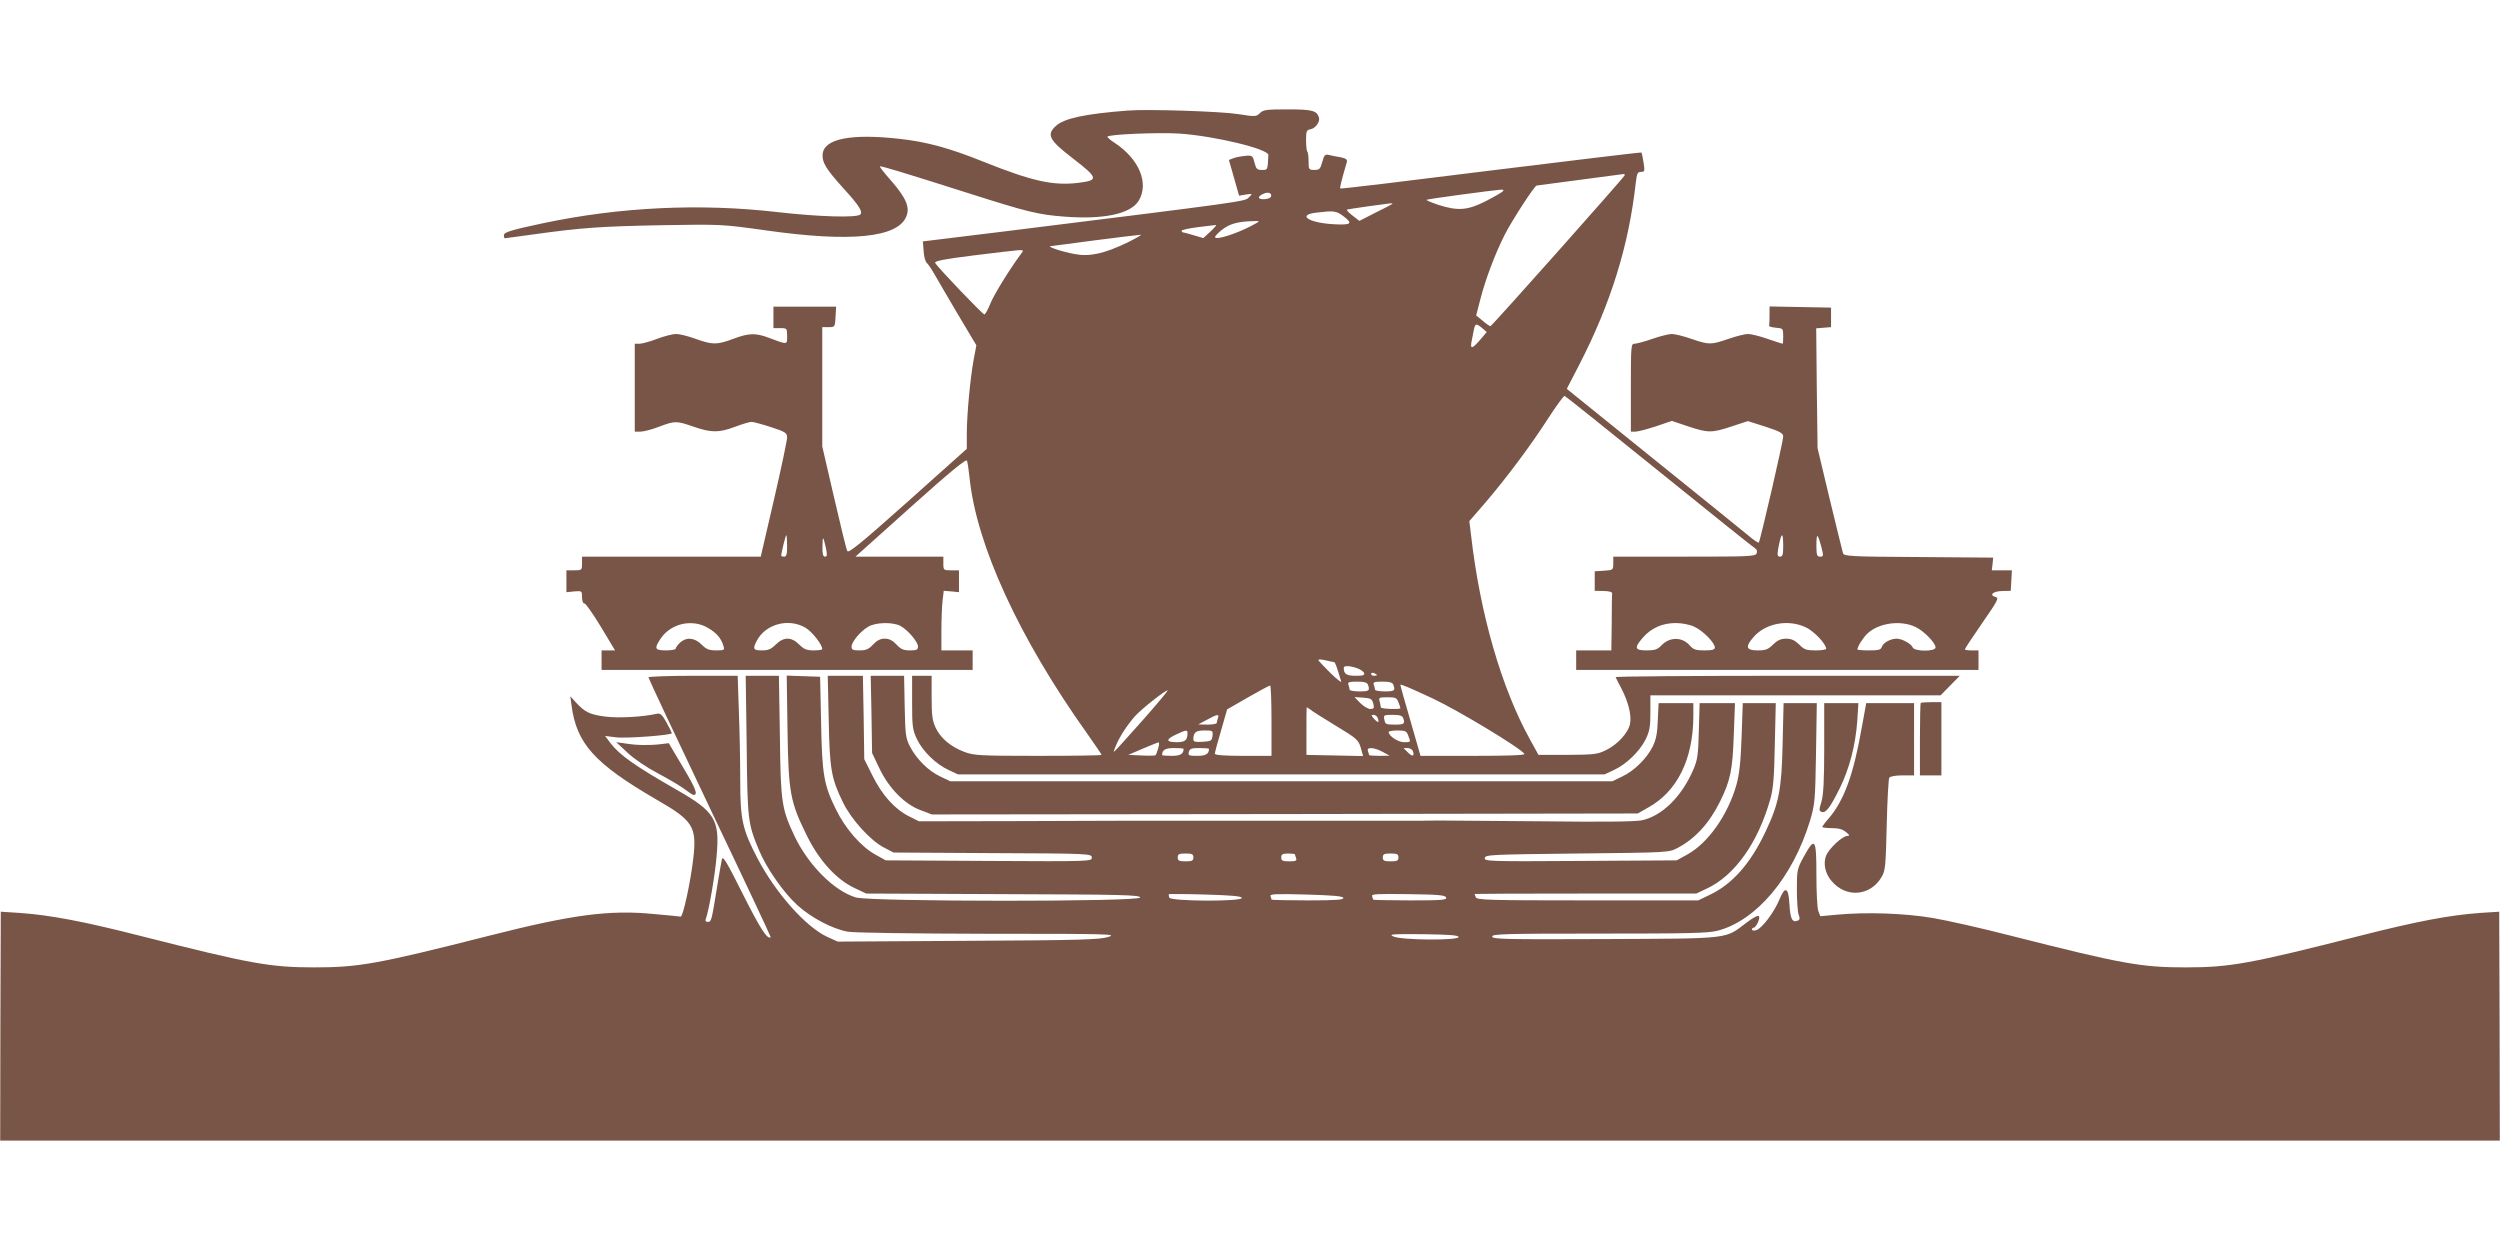
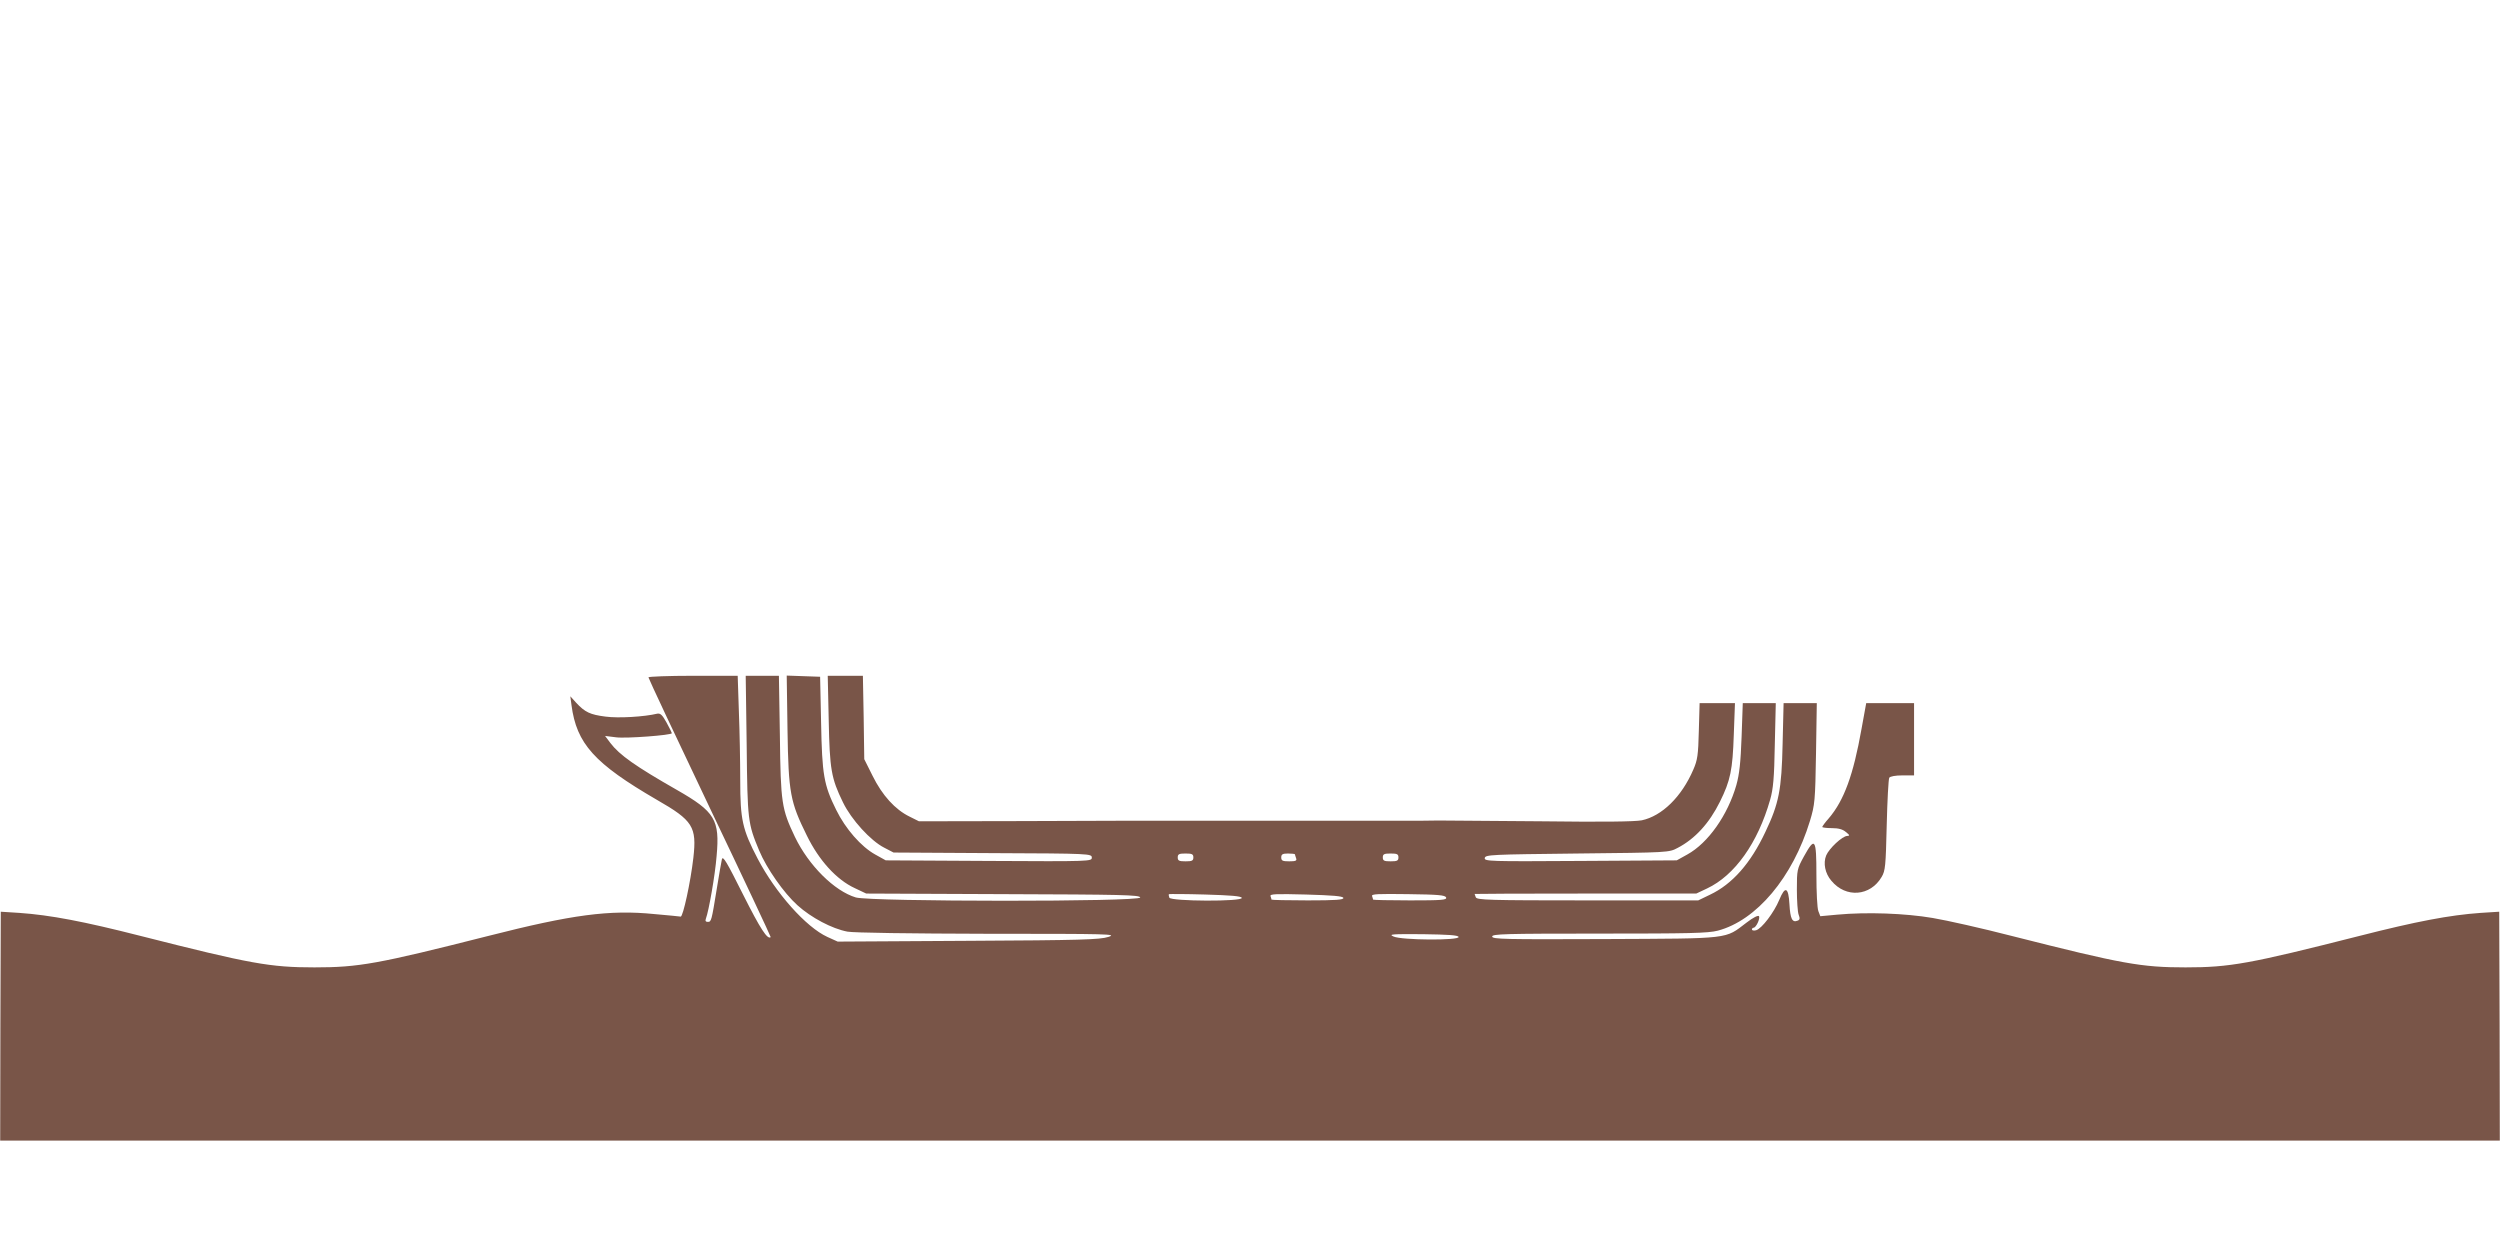
<svg xmlns="http://www.w3.org/2000/svg" version="1.0" width="1280pt" height="640pt" viewBox="0 0 1280 640" preserveAspectRatio="xMidYMid meet">
  <g transform="translate(0,640) scale(0.1,-0.1)" fill="#795548" stroke="none">
-     <path d="M5775 5834 c-221 -17 -327 -40 -369 -79 -49 -45 -35 -72 87 -166 131 -101 133 -112 29 -125 -129 -16 -237 8 -487 108 -173 70 -292 102 -428 117 -248 28 -387 1 -395 -77 -4 -43 16 -76 107 -177 77 -84 100 -119 86 -133 -17 -18 -214 -12 -424 12 -397 46 -809 26 -1201 -57 -169 -36 -200 -46 -200 -62 0 -8 2 -15 5 -15 2 0 68 9 147 20 244 34 343 41 658 47 304 5 305 5 535 -27 429 -61 671 -37 715 71 20 46 0 94 -74 180 -36 40 -63 75 -61 77 4 4 116 -30 453 -137 304 -97 359 -110 490 -120 203 -16 341 14 382 81 54 89 3 213 -122 296 -21 13 -38 28 -38 32 0 12 262 23 369 16 179 -12 457 -79 455 -110 -4 -79 -3 -76 -33 -76 -25 0 -30 5 -38 38 -9 35 -11 37 -47 34 -21 -2 -48 -7 -61 -12 l-23 -9 26 -91 26 -92 35 6 c35 5 35 5 15 -15 -21 -21 -15 -20 -1244 -173 l-425 -52 4 -49 c1 -27 9 -54 15 -60 7 -5 25 -32 41 -60 15 -27 70 -120 121 -207 l93 -156 -14 -74 c-17 -93 -35 -281 -35 -379 l0 -77 -302 -270 c-241 -215 -305 -267 -310 -253 -5 9 -35 133 -68 276 l-60 259 0 306 0 305 33 0 c32 0 32 1 35 53 l3 52 -160 0 -161 0 0 -55 0 -55 35 0 c34 0 35 -1 35 -41 0 -45 4 -45 -95 -8 -66 25 -102 24 -181 -6 -83 -31 -106 -31 -192 0 -38 14 -83 25 -100 25 -18 0 -61 -11 -98 -25 -36 -14 -77 -25 -90 -25 l-24 0 0 -225 0 -225 29 0 c16 0 59 11 95 25 82 31 89 31 178 0 90 -31 129 -31 212 0 37 14 74 25 84 25 9 0 54 -12 100 -27 74 -24 82 -30 82 -53 0 -14 -30 -157 -67 -317 l-68 -293 -457 0 -458 0 0 -35 c0 -34 -1 -35 -40 -35 l-40 0 0 -56 0 -56 40 4 c39 3 40 3 40 -29 0 -20 5 -33 13 -33 6 0 44 -54 84 -120 l72 -120 -34 0 -35 0 0 -50 0 -50 950 0 950 0 0 50 0 50 -80 0 -80 0 0 103 c0 56 3 125 6 152 l6 50 39 -3 39 -4 0 56 0 56 -40 0 c-39 0 -40 1 -40 35 l0 35 -225 0 -225 0 282 253 c210 188 285 249 289 238 3 -9 9 -47 13 -86 35 -345 253 -821 603 -1312 40 -57 73 -105 73 -108 0 -3 -146 -5 -325 -5 -299 0 -328 2 -377 20 -69 26 -121 69 -147 123 -17 36 -21 62 -21 155 l0 112 -50 0 -50 0 0 -136 c0 -124 2 -140 25 -189 30 -62 97 -128 163 -158 l47 -22 1655 0 1655 0 47 22 c64 29 132 95 163 156 21 43 25 65 25 139 l0 88 743 0 743 0 49 50 49 50 -883 0 c-485 0 -881 -3 -879 -7 2 -5 15 -31 30 -59 35 -68 52 -135 44 -179 -9 -47 -64 -107 -124 -136 -42 -21 -61 -23 -196 -24 l-149 0 -44 80 c-145 262 -255 641 -301 1043 l-9 74 79 91 c110 128 239 301 326 437 41 63 78 114 83 113 5 -2 223 -176 485 -388 262 -212 483 -389 491 -393 8 -5 11 -15 7 -25 -6 -16 -38 -17 -370 -17 l-364 0 0 -34 c0 -34 -1 -35 -47 -38 l-48 -3 0 -50 0 -50 45 -1 c28 0 45 -5 44 -12 -1 -7 -2 -75 -2 -152 l-2 -140 -90 0 -90 0 0 -50 0 -50 1030 0 1030 0 0 50 0 50 -35 0 c-19 0 -35 2 -35 5 0 4 40 64 89 135 79 114 87 129 69 133 -36 10 -14 30 33 31 l44 1 3 53 3 52 -51 0 -52 0 4 33 3 32 -382 3 c-353 2 -382 4 -387 20 -3 9 -33 134 -68 277 l-62 260 -4 307 -3 307 38 3 38 3 0 50 0 50 -157 3 -158 3 0 -46 c0 -25 -1 -48 -2 -52 -2 -5 14 -9 35 -11 36 -3 37 -4 37 -43 0 -21 -1 -39 -3 -39 -2 0 -37 11 -77 25 -40 14 -85 25 -100 25 -15 0 -60 -11 -100 -25 -91 -31 -99 -31 -190 0 -40 14 -85 25 -100 25 -15 0 -60 -11 -100 -25 -40 -14 -82 -25 -92 -25 -17 0 -18 -14 -18 -225 l0 -225 23 0 c12 0 59 12 105 27 l82 28 83 -28 c102 -34 122 -34 224 0 l82 27 91 -29 c76 -25 90 -33 90 -51 0 -23 -118 -535 -125 -542 -2 -3 -26 13 -52 35 -26 22 -247 200 -490 396 l-441 356 64 124 c161 313 253 608 289 930 6 49 9 57 27 57 19 0 20 4 13 48 -4 26 -9 49 -11 51 -2 2 -349 -40 -771 -92 -422 -53 -769 -95 -771 -92 -3 3 6 40 34 136 3 13 -5 18 -33 24 -21 3 -48 9 -60 12 -19 4 -23 -1 -33 -36 -10 -36 -14 -41 -40 -41 -29 0 -30 2 -30 43 0 24 -3 47 -6 50 -4 3 -7 30 -7 59 0 46 3 53 22 56 26 4 51 39 44 61 -12 35 -35 41 -160 41 -108 0 -125 -2 -142 -19 -19 -19 -24 -19 -113 -5 -90 14 -463 26 -563 18z m2543 -332 c-6 -14 -680 -772 -687 -772 -4 0 -22 12 -40 28 l-33 27 22 85 c26 101 74 228 123 326 38 75 154 254 165 254 5 1 392 52 445 59 5 0 7 -3 5 -7z m-624 -82 c-5 -5 -44 -28 -87 -50 -93 -47 -142 -51 -242 -19 -36 12 -64 24 -61 26 3 4 339 49 381 52 12 1 16 -2 9 -9z m-1188 -29 c-4 -6 -21 -11 -37 -11 -33 0 -31 16 5 30 23 9 42 -2 32 -19z m623 -35 c-2 -2 -41 -23 -87 -45 l-82 -42 -36 28 c-20 15 -32 29 -27 30 9 3 192 29 222 32 8 0 12 -1 10 -3z m-252 -62 c52 -39 43 -47 -49 -42 -127 7 -188 47 -91 59 91 11 105 10 140 -17z m-477 -54 c-67 -34 -153 -63 -174 -58 -11 2 -3 13 26 38 42 34 83 46 168 48 35 1 35 1 -20 -28z m-202 -25 l-37 -34 -48 14 c-26 8 -51 15 -55 15 -5 0 -8 4 -8 8 0 5 37 13 83 19 45 5 87 10 92 11 6 1 -7 -14 -27 -33z m-424 -56 c-121 -58 -194 -74 -270 -60 -67 12 -147 39 -124 41 8 1 112 14 230 30 118 15 222 28 230 28 8 0 -22 -17 -66 -39z m-548 -61 c-59 -80 -138 -208 -156 -254 -12 -30 -26 -54 -30 -54 -9 0 -240 242 -252 264 -5 9 42 19 195 38 111 14 215 26 231 27 28 1 28 0 12 -21z m2363 -378 l23 -20 -33 -39 c-41 -48 -52 -50 -45 -11 3 17 9 44 12 60 7 35 11 36 43 10z m-3559 -1115 c0 -42 -3 -55 -15 -55 -8 0 -15 2 -15 5 0 14 22 105 26 105 2 0 4 -25 4 -55z m5100 0 c0 -44 -3 -55 -16 -55 -13 0 -15 7 -10 38 16 88 26 95 26 17z m195 -4 c12 -48 12 -51 -6 -51 -16 0 -19 8 -19 57 0 66 6 64 25 -6z m-5096 -8 c7 -35 6 -43 -5 -43 -10 0 -14 14 -13 53 1 56 3 55 18 -10z m-604 -408 c43 -25 67 -52 79 -92 7 -22 4 -23 -38 -23 -36 0 -50 6 -74 30 -36 36 -78 39 -110 10 -12 -12 -22 -25 -22 -30 0 -6 -22 -10 -50 -10 -58 0 -62 9 -27 61 52 77 161 102 242 54z m499 1 c34 -20 86 -86 86 -110 0 -3 -20 -6 -44 -6 -36 0 -50 6 -74 30 -20 20 -40 30 -60 30 -20 0 -40 -10 -60 -30 -24 -24 -39 -30 -71 -30 -44 0 -48 7 -27 48 45 87 163 119 250 68z m485 10 c38 -20 91 -82 91 -106 0 -17 -7 -20 -41 -20 -33 0 -47 6 -69 30 -20 21 -37 30 -60 30 -23 0 -40 -9 -60 -30 -22 -24 -36 -30 -69 -30 -34 0 -41 3 -41 19 0 24 44 78 85 102 37 23 124 25 164 5z m4066 -5 c43 -19 105 -82 105 -106 0 -11 -13 -15 -53 -15 -44 0 -57 4 -75 25 -39 45 -104 45 -146 0 -19 -20 -33 -25 -75 -25 -62 0 -65 13 -19 66 43 49 100 74 168 74 32 0 72 -8 95 -19z m571 -3 c41 -19 104 -85 104 -110 0 -4 -24 -8 -54 -8 -47 0 -59 4 -84 30 -23 22 -40 30 -67 30 -27 0 -44 -8 -67 -30 -25 -25 -37 -30 -79 -30 -59 0 -65 18 -21 68 61 71 177 93 268 50z m559 3 c43 -19 105 -82 105 -106 0 -22 -108 -21 -117 0 -7 19 -55 45 -82 45 -31 0 -70 -21 -76 -42 -5 -15 -17 -18 -66 -18 -32 0 -59 2 -59 5 0 14 30 62 52 82 57 53 167 69 243 34z m-2974 -181 c3 0 11 -18 18 -41 7 -23 15 -48 18 -58 3 -9 -22 11 -56 44 -33 33 -61 62 -61 66 0 4 17 3 38 -2 20 -5 40 -9 43 -9z m117 -31 c17 -6 33 -17 36 -25 4 -11 -5 -14 -43 -14 -47 0 -61 9 -61 41 0 12 30 11 68 -2z m102 -35 c0 -2 -7 -4 -15 -4 -8 0 -15 4 -15 10 0 5 7 7 15 4 8 -4 15 -8 15 -10z m-46 -50 c11 -30 6 -34 -44 -34 -27 0 -50 4 -50 9 0 5 -3 16 -6 25 -5 13 2 16 44 16 36 0 52 -4 56 -16z m130 0 c11 -30 6 -34 -44 -34 -27 0 -50 4 -50 9 0 5 -3 16 -6 25 -5 13 2 16 44 16 36 0 52 -4 56 -16z m199 -69 c133 -62 454 -256 472 -285 4 -7 -88 -10 -263 -10 l-269 0 -51 178 c-29 98 -52 181 -52 185 0 6 36 -9 163 -68z m-823 -115 l0 -180 -145 0 c-97 0 -145 4 -145 11 0 6 14 59 32 119 l31 108 106 61 c58 33 109 61 114 61 4 0 7 -81 7 -180z m-650 13 c-68 -76 -131 -147 -142 -158 -20 -20 -20 -20 -5 16 19 47 57 105 98 152 34 38 161 138 168 132 1 -2 -52 -66 -119 -142z m1171 75 c6 -24 4 -28 -15 -28 -12 0 -35 14 -52 31 l-29 30 44 -3 c39 -3 46 -6 52 -30z m129 6 c6 -14 10 -27 10 -30 0 -7 -100 -4 -100 4 0 4 -3 17 -6 30 -6 20 -3 22 40 22 41 0 48 -3 56 -26z m-322 -119 c109 -66 117 -73 129 -113 l12 -43 -145 3 -145 3 0 118 c0 64 0 120 1 123 0 4 7 0 16 -7 9 -8 69 -46 132 -84z m-602 39 c-3 -9 -6 -20 -6 -25 0 -5 -21 -9 -47 -9 l-48 1 45 24 c53 29 64 30 56 9z m818 0 c10 -25 1 -27 -19 -4 -15 17 -16 20 -3 20 9 0 19 -7 22 -16z m130 0 c11 -30 6 -34 -43 -34 -44 0 -49 2 -53 25 -5 24 -3 25 42 25 34 0 50 -4 54 -16z m-1104 -78 c0 -36 -12 -46 -56 -46 -56 0 -56 15 -1 40 51 24 57 24 57 6z m128 -13 c-3 -26 -7 -28 -50 -31 -37 -2 -48 0 -48 12 0 36 12 46 57 46 42 0 44 -1 41 -27z m1002 1 c14 -35 14 -34 -22 -34 -30 0 -78 32 -78 52 0 4 20 8 45 8 40 0 47 -3 55 -26z m-1280 -65 c-5 -18 -11 -34 -14 -36 -2 -2 -34 -3 -72 -1 l-67 3 74 32 c41 17 77 32 81 32 4 1 3 -13 -2 -30z m130 -3 c0 -26 -16 -36 -61 -36 -27 0 -49 2 -49 4 0 26 16 36 61 36 27 0 49 -2 49 -4z m130 0 c0 -26 -16 -36 -60 -36 -43 0 -48 2 -43 20 4 17 14 20 54 20 27 0 49 -2 49 -4z m890 -16 l35 -19 -52 -1 c-29 0 -53 2 -53 4 0 2 -3 11 -6 20 -9 23 32 20 76 -4z m154 4 c10 -27 -3 -30 -26 -6 l-22 22 21 0 c11 0 24 -7 27 -16z" />
    <path d="M3320 2932 c0 -5 141 -305 314 -668 173 -362 313 -660 312 -662 -16 -15 -53 42 -141 217 -85 170 -104 202 -109 181 -3 -14 -15 -81 -26 -150 -27 -166 -28 -170 -46 -170 -11 0 -14 5 -10 16 15 40 47 221 55 321 17 186 -8 227 -204 339 -210 120 -293 178 -340 240 l-27 36 56 -7 c50 -7 286 11 286 21 0 2 -12 27 -27 54 -22 40 -32 49 -48 46 -66 -16 -199 -24 -265 -15 -78 10 -105 22 -151 72 l-29 32 6 -45 c26 -198 117 -299 437 -485 185 -106 205 -138 187 -297 -14 -123 -53 -303 -65 -301 -6 1 -66 7 -135 13 -230 23 -422 -3 -850 -112 -568 -144 -663 -161 -890 -161 -227 0 -327 18 -890 161 -290 74 -463 107 -621 118 l-95 6 -2 -586 -1 -586 6399 0 6399 0 -1 586 -2 586 -95 -6 c-158 -11 -331 -44 -621 -118 -563 -143 -663 -161 -890 -161 -227 0 -322 17 -890 161 -151 39 -333 80 -405 92 -141 24 -337 31 -488 17 l-87 -8 -10 26 c-6 15 -10 98 -10 186 0 186 -7 197 -64 94 -35 -64 -36 -69 -36 -170 0 -57 4 -115 9 -128 8 -20 6 -27 -6 -31 -27 -11 -37 11 -41 84 -5 88 -22 96 -52 23 -27 -65 -90 -148 -119 -156 -12 -3 -21 -1 -21 4 0 5 4 9 8 9 13 0 35 47 28 59 -4 6 -29 -6 -64 -33 -112 -85 -73 -81 -724 -84 -515 -2 -578 -1 -578 13 0 13 61 15 548 15 461 0 557 2 607 15 198 52 384 273 472 562 25 83 27 102 31 346 l4 257 -85 0 -85 0 -5 -207 c-5 -237 -19 -307 -88 -452 -76 -162 -170 -268 -284 -322 l-60 -29 -566 0 c-508 0 -567 2 -573 16 -3 9 -6 16 -6 17 0 1 255 2 568 2 l567 0 55 26 c142 67 260 233 323 454 16 56 21 111 24 283 l5 212 -84 0 -85 0 -6 -172 c-5 -132 -11 -191 -27 -248 -44 -153 -144 -296 -251 -355 l-54 -30 -493 -3 c-469 -3 -493 -2 -490 15 3 17 32 18 473 23 470 5 470 5 515 29 88 46 161 125 216 236 54 109 65 163 71 343 l6 162 -91 0 -90 0 -4 -142 c-3 -124 -7 -150 -28 -198 -60 -140 -161 -238 -264 -260 -36 -7 -201 -9 -517 -5 -255 2 -491 4 -524 4 -33 -1 -144 -2 -247 -1 -215 0 -257 0 -518 0 -104 0 -224 0 -265 0 -41 0 -160 0 -265 0 -104 0 -223 0 -262 0 -40 0 -305 -1 -588 -2 l-515 -1 -48 24 c-74 36 -140 109 -189 208 l-43 86 -3 214 -4 213 -90 0 -90 0 5 -227 c5 -253 13 -298 73 -421 43 -89 142 -197 211 -232 l48 -25 508 -3 c500 -2 507 -3 507 -23 0 -19 -5 -20 -527 -17 l-528 3 -54 30 c-72 40 -152 131 -200 229 -63 127 -72 179 -77 446 l-5 235 -85 3 -86 3 4 -278 c5 -324 14 -369 99 -541 62 -127 152 -226 245 -269 l59 -28 700 -3 c611 -2 700 -4 703 -17 5 -23 -1379 -22 -1456 0 -110 33 -241 163 -312 310 -68 143 -73 173 -77 518 l-5 307 -85 0 -85 0 5 -357 c4 -385 6 -399 64 -538 38 -91 126 -217 196 -280 71 -64 177 -120 256 -135 32 -6 322 -10 720 -11 622 0 663 -1 616 -16 -43 -14 -144 -17 -718 -20 l-668 -4 -53 24 c-109 50 -265 225 -357 401 -78 149 -89 200 -89 400 0 95 -3 255 -7 354 l-6 182 -229 0 c-125 0 -228 -4 -228 -8z m2790 -922 c0 -17 -7 -20 -40 -20 -33 0 -40 3 -40 20 0 17 7 20 40 20 33 0 40 -3 40 -20z m520 16 c0 -2 3 -11 6 -20 5 -13 -2 -16 -35 -16 -34 0 -41 3 -41 20 0 16 7 20 35 20 19 0 35 -2 35 -4z m530 -16 c0 -17 -7 -20 -40 -20 -33 0 -40 3 -40 20 0 17 7 20 40 20 33 0 40 -3 40 -20z m-802 -207 c6 -20 -364 -18 -371 1 -3 8 -4 16 -2 18 2 1 85 1 186 -2 133 -4 183 -8 187 -17z m520 0 c3 -10 -38 -13 -182 -13 -102 0 -186 2 -186 4 0 2 -2 10 -5 18 -4 11 29 12 182 8 136 -4 187 -8 191 -17z m526 2 c5 -13 -22 -15 -184 -15 -105 0 -190 2 -190 4 0 2 -2 10 -5 18 -4 11 30 12 184 10 155 -2 190 -5 195 -17z m64 -202 c6 -19 -292 -17 -333 2 -27 12 -10 13 149 12 133 -2 180 -5 184 -14z" />
-     <path d="M4462 2743 l3 -198 37 -78 c49 -103 130 -185 211 -215 l58 -22 1807 2 1807 3 53 30 c149 82 231 247 232 468 l0 67 -89 0 -89 0 -4 -87 c-2 -66 -9 -100 -26 -135 -31 -62 -95 -125 -157 -154 l-50 -24 -1695 0 -1695 0 -50 24 c-61 28 -123 90 -156 154 -22 43 -24 61 -27 205 l-3 157 -85 0 -86 0 4 -197z" />
-     <path d="M9834 2801 c-2 -2 -4 -87 -4 -188 l0 -183 55 0 55 0 0 188 0 187 -51 0 c-28 0 -53 -2 -55 -4z" />
-     <path d="M9340 2572 c0 -169 -4 -241 -14 -276 -13 -42 -13 -48 1 -53 21 -8 44 23 93 122 49 100 80 219 89 341 l6 94 -87 0 -88 0 0 -228z" />
    <path d="M9531 2668 c-42 -236 -89 -365 -167 -457 -19 -21 -34 -42 -34 -45 0 -3 22 -6 49 -6 34 0 56 -6 72 -20 20 -16 21 -19 7 -20 -25 0 -93 -64 -108 -100 -16 -39 -6 -92 27 -130 74 -89 199 -79 257 20 19 32 21 56 26 265 3 127 9 236 13 243 5 7 31 12 68 12 l59 0 0 185 0 185 -123 0 -122 0 -24 -132z" />
-     <path d="M3213 2546 c34 -32 99 -76 158 -107 55 -29 116 -65 136 -81 20 -15 39 -28 44 -28 24 0 12 31 -54 142 l-73 123 -40 -5 c-60 -7 -124 -6 -179 3 l-50 7 58 -54z" />
  </g>
</svg>